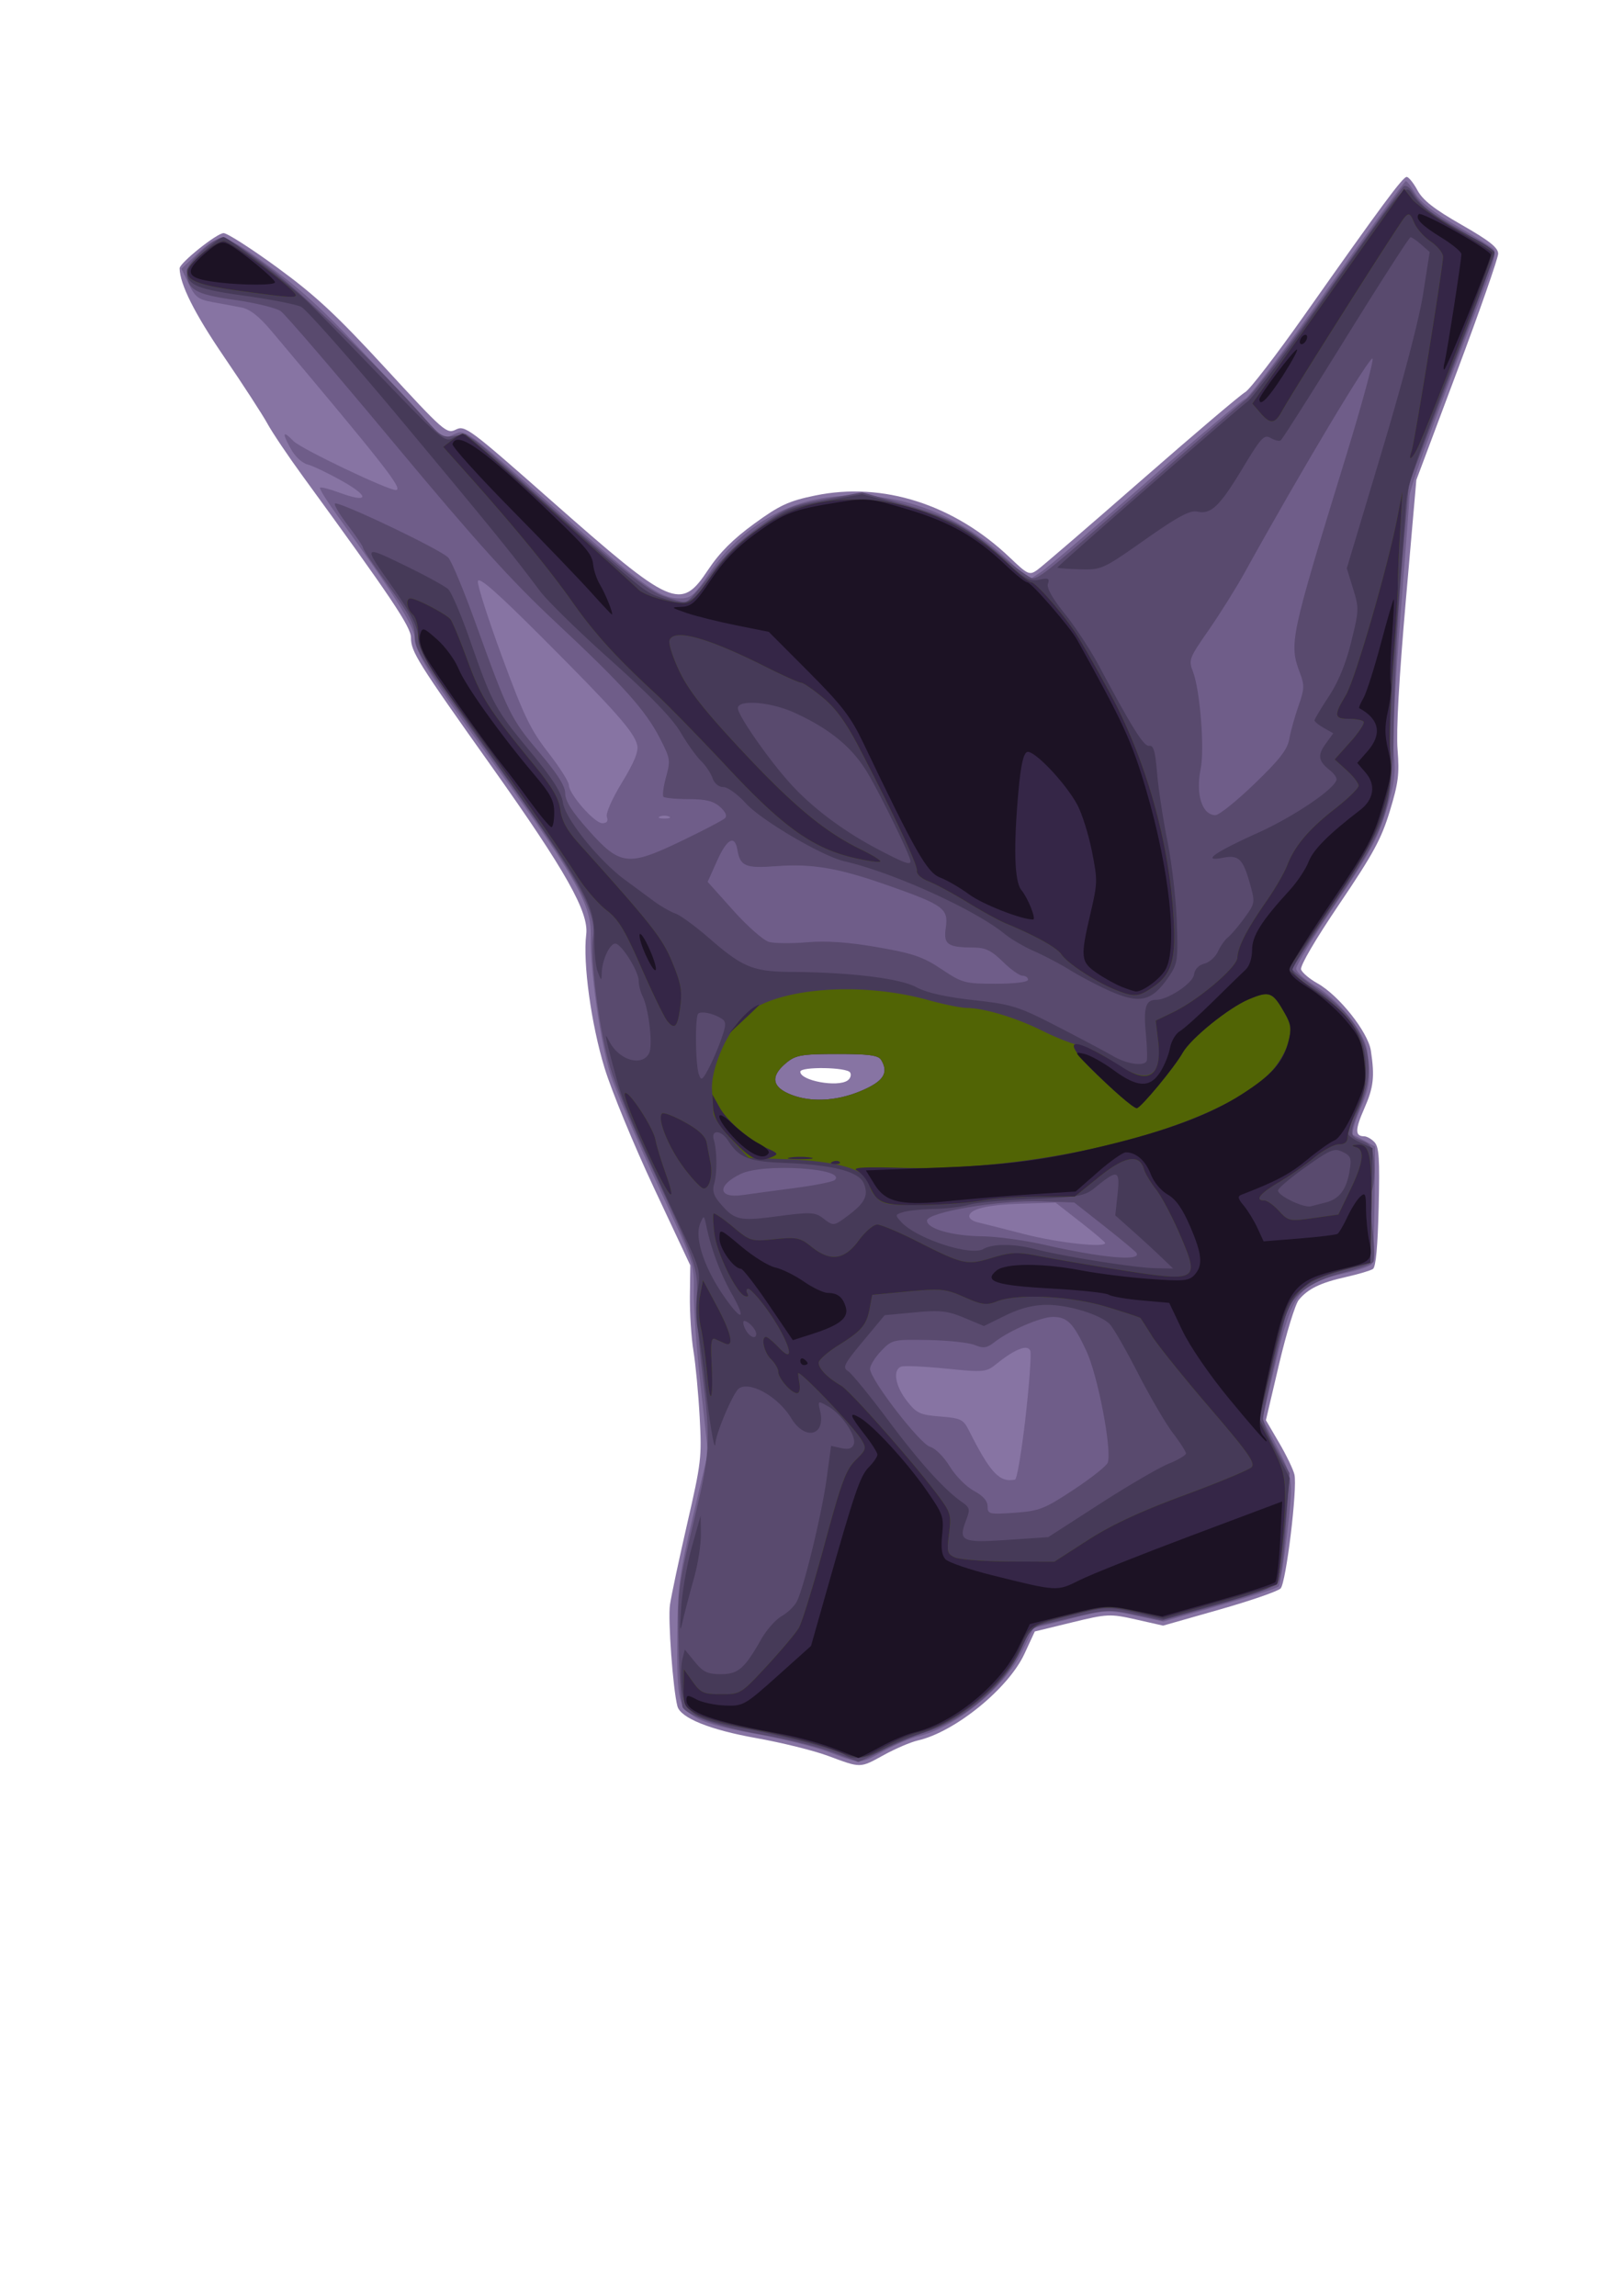
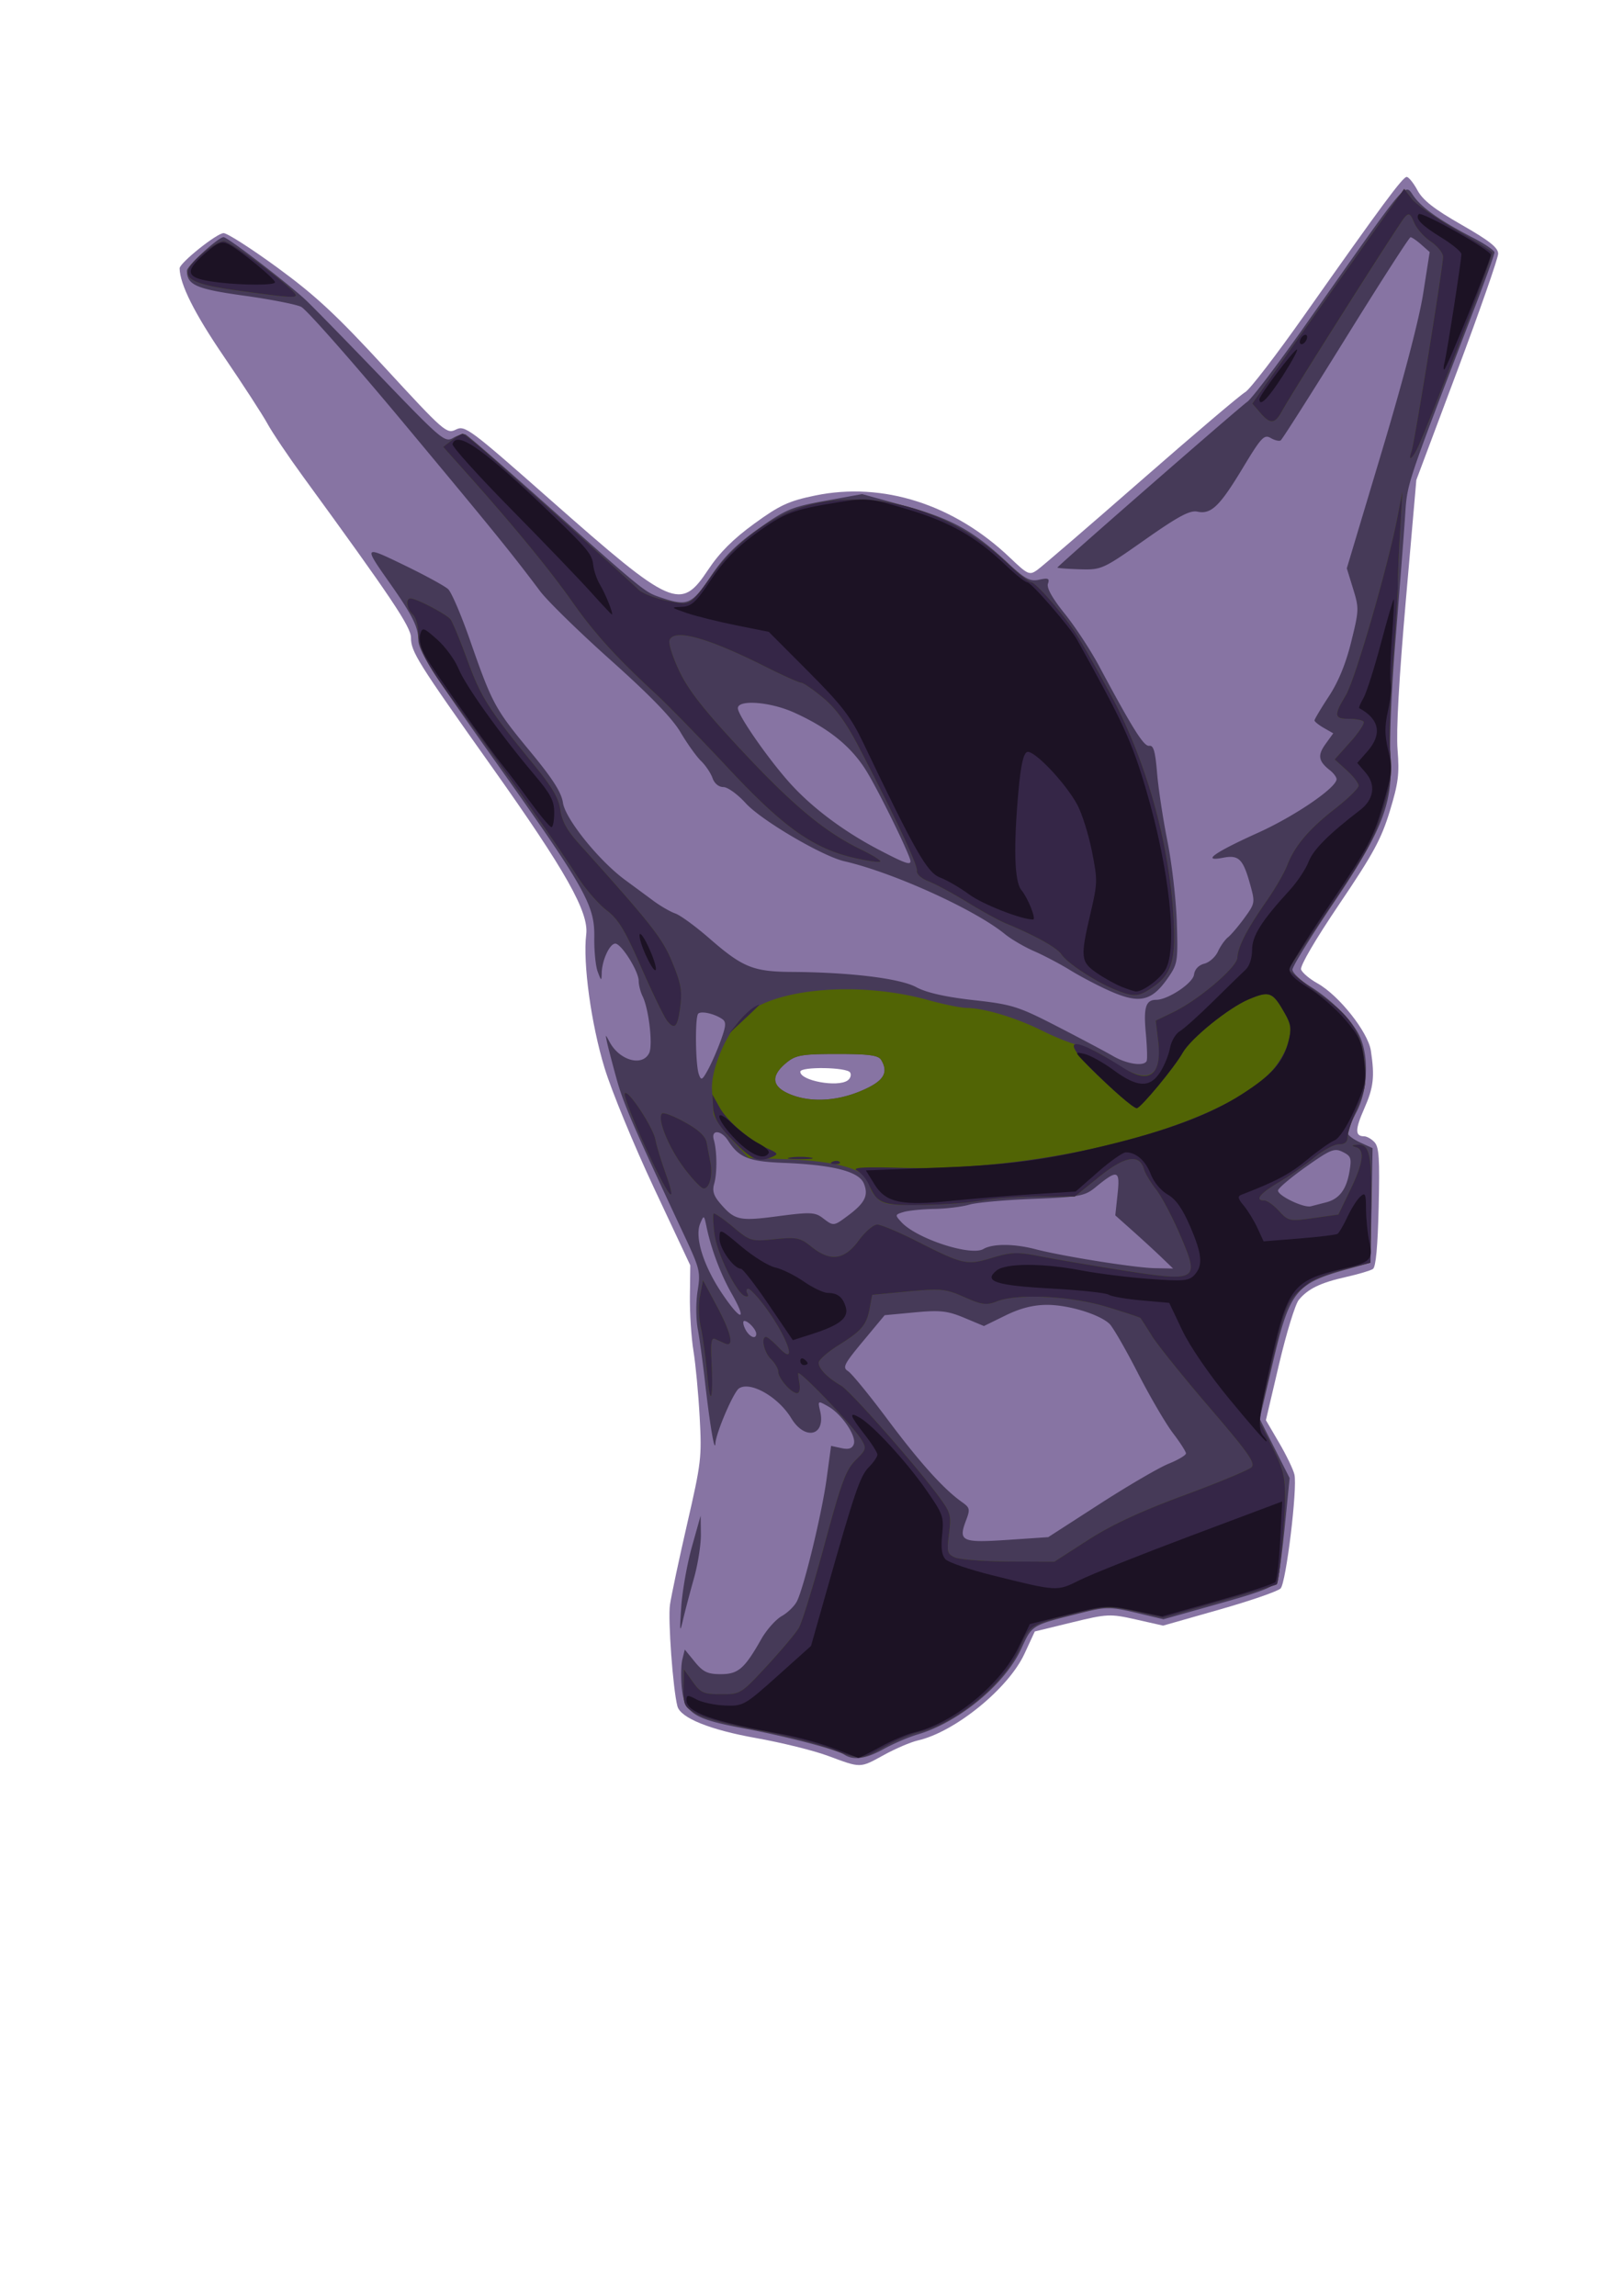
<svg xmlns="http://www.w3.org/2000/svg" viewBox="0 0 744.09 1052.4">
  <path d="M379.54 804.83c-6.481-2.408-21.258-6.063-32.837-8.124-21.195-3.771-34.714-9.228-36.13-14.585-2.045-7.732-4.398-39.883-3.41-46.59.624-4.229 4.178-20.936 7.9-37.127 6.435-27.999 6.714-30.384 5.718-48.759-.576-10.626-1.86-24.287-2.851-30.359-.993-6.071-1.728-17.394-1.634-25.16l.17-14.12-16.685-35.559c-9.177-19.557-19.348-44.252-22.603-54.877-6.146-20.063-10.02-48.255-8.416-61.246 1.258-10.188-9.392-29.096-43.229-76.75-34.146-48.09-37.122-52.843-37.122-59.282 0-4.916-8.805-18.055-49.674-74.114-6.64-9.107-13.903-19.909-16.14-24.002-2.238-4.093-11.239-17.957-20.002-30.807-13.432-19.697-20.106-33.003-20.246-40.365-.047-2.445 17.066-16.142 20.17-16.142 1.678 0 12.787 7.12 24.686 15.82 17.462 12.77 27.015 21.661 49.538 46.11 26.903 29.202 28.061 30.211 32.266 28.117 4.155-2.068 6.22-.53 43.663 32.51 55.665 49.121 59.362 50.753 71.98 31.765 5.238-7.88 11.454-14.098 21.134-21.138 11.703-8.51 15.801-10.403 27.943-12.91 31.042-6.409 63.727 4.047 89.42 28.603 8.013 7.66 8.828 8.027 12.346 5.56 2.072-1.453 23.538-19.933 47.703-41.067s45.62-39.35 47.676-40.48c2.057-1.129 14.237-16.956 27.068-35.172 35.6-50.541 45.172-63.478 46.967-63.478.905 0 3.138 2.763 4.962 6.141 2.454 4.545 7.692 8.642 20.15 15.76 12.766 7.294 16.834 10.507 16.834 13.294 0 2.021-8.44 26.185-18.754 53.698l-18.754 50.023-4.818 55.198c-3.155 36.152-4.465 59.749-3.794 68.386.879 11.327.373 15.321-3.587 28.314-3.865 12.681-7.6 19.549-23.097 42.474-11.056 16.356-18.11 28.422-17.547 30.021.516 1.47 3.89 4.32 7.499 6.33 9.83 5.48 23.207 22.335 24.497 30.87 1.81 11.974 1.25 16.84-3.067 26.618-4.222 9.564-4.238 12.62-.062 12.62 1.268 0 3.437 1.237 4.82 2.747 2.063 2.254 2.4 7.591 1.879 29.74-.425 18.054-1.293 27.437-2.62 28.333-1.09.737-6.618 2.383-12.283 3.657-11.815 2.657-17.477 5.396-21.703 10.498-1.637 1.976-5.701 15.197-9.033 29.38l-6.057 25.787 6.051 10.336c3.328 5.684 6.49 12.248 7.028 14.586 1.43 6.23-3.81 49.466-6.327 52.189-1.182 1.279-13.79 5.639-28.02 9.69l-25.873 7.363-12.415-2.805c-11.847-2.678-13.192-2.616-29.407 1.34l-16.993 4.145-4.743 10.244c-7.376 15.931-31.877 35.838-48.88 39.715-3.241.74-10.229 3.726-15.528 6.636-11.15 6.124-10.352 6.111-25.724.4zm9.053-309.56c1.276-.883 1.8-2.527 1.164-3.652-1.39-2.458-22.85-2.795-22.85-.359 0 4.112 16.999 7.255 21.687 4.011z" fill="#8774a3" />
-   <path d="M379.54 802.98c-6.483-2.412-21.638-6.154-33.678-8.315-15.187-2.725-23.771-5.217-28.029-8.138-7.13-4.89-7.684-8.1-7.27-42.126.21-17.17 1.293-24.657 7.141-49.368l6.894-29.129-3.39-30.669c-1.865-16.868-3.279-36.343-3.142-43.278.249-12.543.16-12.8-16.93-49.608-9.45-20.35-19.034-42.827-21.298-49.949-4.617-14.522-9.419-48.32-8.986-63.249.43-14.865-6.826-27.376-51.556-88.883-22.621-31.106-29.197-41.889-29.197-47.883 0-5.086-10.082-21.056-35.02-55.475-5-6.9-8.766-12.9-8.37-13.334.397-.433 4.23.52 8.519 2.116 13.56 5.048 14.696 2.199 1.99-4.994-6.458-3.656-13.749-7.162-16.2-7.791-2.658-.682-5.866-3.75-7.943-7.596-3.886-7.197-3.413-8.122 1.563-3.057 3.415 3.476 42.953 22.364 46.814 22.364 3.73 0-4.89-11.019-57.117-73.025-5.566-6.608-9.77-9.886-13.658-10.647-3.089-.605-9.026-1.71-13.194-2.455-6.533-1.168-8.042-2.318-10.946-8.34l-3.368-6.985 6.736-6.333c11.189-10.52 12.182-10.354 34.233 5.74 15.385 11.229 26.118 21.327 49.432 46.508l29.779 32.165 5.044-2.283c4.998-2.262 5.408-1.96 45.128 33.22 41.74 36.972 48.855 42.115 58.256 42.115 4.994 0 6.563-1.358 13.51-11.698 11.568-17.213 29.637-29.74 48.524-33.64 30.96-6.391 63.675 4.09 89.346 28.627l8.587 8.208 5.475-3.569c3.012-1.962 24.7-20.443 48.198-41.067 23.497-20.624 43.992-37.885 45.543-38.357 1.552-.472 18.497-23.134 37.657-50.359s35.32-49.468 35.91-49.429c.59.04 2.588 2.659 4.44 5.82 2.21 3.772 8.582 8.766 18.523 14.518 8.336 4.822 16.057 9.64 17.16 10.708 1.521 1.474.458 6.037-4.424 18.99-27.668 73.412-33.877 90.734-34.05 94.99-.11 2.672-1.996 27.566-4.193 55.319-2.394 30.237-3.566 55.029-2.925 61.862.896 9.553.317 13.869-3.567 26.613-3.889 12.758-7.588 19.577-22.943 42.293-10.07 14.895-18.307 28.31-18.307 29.812 0 1.501 3.735 4.95 8.299 7.665 11.277 6.706 22.936 21.14 24.286 30.064 1.818 12.019 1.231 16.685-3.459 27.508-2.504 5.778-3.83 10.78-2.947 11.119.883.337 3.5 1.662 5.815 2.943l4.21 2.33-.278 26.085c-.154 14.347-.7 26.829-1.214 27.738-.514.909-5.693 2.724-11.51 4.033-21.99 4.95-24.851 8.58-32.612 41.369l-6.035 25.499 3.895 7.498c10.692 20.579 10.375 18.696 7.476 44.53-1.449 12.909-3.209 24.097-3.911 24.86-.703.765-12.895 4.702-27.095 8.748l-25.818 7.358-12.913-2.789c-12.404-2.679-13.576-2.62-29.752 1.509l-16.84 4.298-5.26 10.795c-8.078 16.576-30.488 34.784-47.783 38.825-3.241.757-10.229 3.758-15.528 6.668-11.152 6.125-10.354 6.113-25.728.392zm90.599-153.06c1.748-15.394 2.753-29.2 2.233-30.681-1.116-3.179-6.934-.967-15.398 5.853-4.89 3.94-5.753 4.023-23.339 2.243-10.043-1.017-19.314-1.407-20.602-.867-3.827 1.604-2.547 8.938 2.74 15.696 4.435 5.667 6.011 6.403 15.29 7.137 9.383.741 10.602 1.325 13.09 6.269 9.88 19.628 14.057 24.094 21.196 22.662.886-.178 3.042-12.918 4.79-28.312zm36.537-80.152c0-.417-5.115-4.751-11.366-9.631l-11.366-8.872-15.6.486c-15.838.495-23.972 2.468-23.972 5.815 0 1.018 1.705 2.24 3.789 2.714 2.084.475 11.745 2.918 21.47 5.429 15.328 3.957 37.046 6.337 37.046 4.059zm-111.93-69.72c10.286-4.345 12.803-8.187 9.272-14.158-1.288-2.177-5.532-2.76-20.093-2.76-16.123 0-19.063.49-23.215 3.865-7.262 5.902-7.048 10.727.63 14.205 9.3 4.213 21.718 3.785 33.406-1.152zm-116.51-125.54c-.586-1.669 2.255-8.168 6.925-15.841 5.665-9.31 7.649-14.185 6.971-17.135-1.359-5.915-9.796-15.471-43.107-48.821-21.478-21.503-29.596-28.623-29.938-26.257-.258 1.786 4.758 17.426 11.146 34.756 9.939 26.962 12.984 33.273 21.097 43.724 5.216 6.717 9.483 13.442 9.483 14.943 0 4.088 11.717 17.46 15.298 17.46 2.114 0 2.799-.911 2.125-2.83zm28.463-.229c-1.158-.51-3.052-.51-4.21 0s-.21.928 2.105.928 3.263-.417 2.105-.928z" fill="#6f5d89" />
-   <path d="M381.22 802.99c-6.481-2.408-21.258-6.032-32.837-8.054-18.311-3.198-34.85-9.142-35.551-12.776-.923-4.792-1.59-17.161-1.835-34.077-.268-18.454.327-22.813 6.756-49.425 7.937-32.855 8.198-37.175 4.186-69.306-1.576-12.62-2.684-28.45-2.462-35.18.444-13.47.175-14.211-24.25-66.736-6.08-13.075-12.977-30.034-15.328-37.686-5.034-16.385-9.417-49.42-7.986-60.195 1.567-11.812-6.87-26.89-44.197-78.984-36.2-50.52-37.471-52.532-37.552-59.46-.057-4.828-2.656-9.723-11.86-22.334-6.483-8.883-11.787-16.75-11.787-17.48 0-.731-3.127-5.41-6.95-10.398-3.821-4.988-6.536-9.52-6.031-10.071 1.316-1.438 48.636 21.109 51.984 24.769 1.54 1.683 7.122 15.054 12.406 29.714 14.926 41.413 16.328 44.268 29.157 59.387 8.57 10.098 12.049 15.59 12.049 19.019 0 3.423 3.057 8.26 10.553 16.695 14.609 16.439 18.21 16.87 42.699 5.101 10.073-4.84 19.072-9.548 19.999-10.461 1.086-1.07.272-2.92-2.291-5.21-2.98-2.66-6.6-3.549-14.454-3.549-5.763 0-10.926-.49-11.474-1.088-.548-.598-.008-4.674 1.2-9.058 2.092-7.598 1.96-8.43-2.839-17.771-6.611-12.873-16.926-24.344-48.1-53.492-20.072-18.768-36.359-36.817-73.8-81.782-26.424-31.735-49.764-58.931-51.867-60.437-2.102-1.506-11.63-3.838-21.172-5.184-18.279-2.577-21.898-4.755-21.898-13.18 0-3.904 12.61-15.6 16.818-15.6 1.075 0 10.035 6.003 19.912 13.34 15.915 11.822 51.002 45.721 72.726 70.261 6.943 7.843 8.084 8.468 13.61 7.45 5.602-1.033 7.104-.149 21.05 12.4 48.675 43.797 65.934 58.042 73.832 60.94 4.565 1.675 9.268 3.045 10.453 3.045 1.185 0 6.262-5.625 11.282-12.501 6.147-8.418 13.474-15.618 22.433-22.044 12.054-8.647 14.911-9.843 30.387-12.729l17.082-3.185 18.122 5.132c21.572 6.108 29.518 10.273 45.752 23.978 6.717 5.67 13.148 10.305 14.291 10.3 3.214-.015 7.908-3.844 51.938-42.36 22.59-19.761 43.432-37.745 46.314-39.964 2.883-2.219 19.843-24.777 37.69-50.13 17.847-25.352 33.222-46.616 34.166-47.254.945-.638 2.704.416 3.91 2.341 4.224 6.744 7.43 9.307 22.511 17.994 8.36 4.816 15.2 9.62 15.2 10.673 0 1.054-8.82 25.216-19.6 53.693l-19.602 51.776-2.18 24.84c-2.91 33.142-4.376 60.127-4.899 90.156-.606 34.867-3.301 42.532-27.589 78.461-10.31 15.253-18.746 28.27-18.746 28.926 0 .657 5.29 4.898 11.753 9.426 21.747 15.23 27.99 32.173 19.52 52.975-5.425 13.323-5.403 13.99.555 16.259 4.143 1.578 4.995 3.031 5.606 9.564.396 4.237.026 9.957-.824 12.712-.948 3.076-.912 10.175.094 18.399.9 7.365 1.03 14.11.286 14.988-.743.878-7.052 3.08-14.019 4.895-15.1 3.93-24.002 10.769-26.28 20.187-5.186 21.444-10.162 44.292-10.162 46.66 0 1.515 2.731 7.764 6.07 13.887l6.068 11.132-1.67 24.146c-1.094 15.818-2.461 25.003-3.964 26.63-1.262 1.367-13.661 5.683-27.553 9.593l-25.259 7.108-12.333-2.67c-11.661-2.525-13.295-2.44-30.008 1.568l-17.675 4.238-5.071 10.977c-7.351 15.912-25.3 31.305-43.171 37.025-5.29 1.693-14.367 5.522-20.173 8.51-5.806 2.986-10.732 5.315-10.946 5.174-.214-.141-5.692-2.227-12.173-4.634zm111-120.14c8.084-5.335 15.126-10.919 15.649-12.409 2.002-5.702-4.547-39.944-9.785-51.157-5.988-12.819-8.77-15.64-15.422-15.64-5.43 0-20.058 6.316-26.613 11.491-3.543 2.797-5.166 3.048-9.113 1.408-2.641-1.097-12.244-2.133-21.339-2.303-16.113-.3-16.667-.172-21.619 5.012-2.795 2.926-5.082 6.623-5.082 8.215 0 4.788 22.88 34.466 27.562 35.75 2.383.654 6.285 4.554 8.975 8.97 2.617 4.299 7.591 9.332 11.053 11.187 4.218 2.26 6.295 4.615 6.295 7.142 0 3.537.765 3.716 12.37 2.903 11.296-.793 13.647-1.71 27.068-10.568zm28.873-108.45c-.39-.69-6.983-6.192-14.651-12.227l-13.941-10.972-15.229-.523c-19.061-.656-52.275 4.96-52.275 8.837 0 3.752 11.56 7.02 25.412 7.184 6.567.078 19.163 1.79 27.992 3.804 26.664 6.084 44.87 7.746 42.693 3.896zm-156.71-29.84c9.262-1.207 17.531-2.865 18.376-3.684 5.511-5.342-32.587-7.818-43.099-2.801-11.131 5.312-10.551 11.39.926 9.703 3.827-.563 14.535-2.011 23.797-3.218zm30.372-44.512c10.286-4.345 12.803-8.187 9.272-14.158-1.288-2.177-5.532-2.76-20.093-2.76-16.123 0-19.063.49-23.215 3.865-7.262 5.902-7.048 10.727.63 14.205 9.3 4.213 21.718 3.785 33.406-1.152zm76.558-50.957c0-1.012-1.134-1.84-2.521-1.84s-5.457-2.898-9.045-6.44c-5.074-5.01-7.974-6.445-13.055-6.465-12.316-.047-14.215-1.361-13.089-9.055 1.28-8.748-.943-10.409-25.619-19.125-23.527-8.31-35.392-10.385-52.19-9.127-14.08 1.054-16.447.042-17.75-7.594-1.173-6.872-4.75-4.97-9.17 4.874l-4.444 9.902 11.768 13.143c6.473 7.228 13.838 13.71 16.367 14.404 2.53.693 10.391.762 17.47.152 8.806-.76 18.99-.046 32.237 2.256 16.272 2.828 20.963 4.435 29.37 10.061 9.513 6.366 10.733 6.695 24.838 6.695 8.767 0 14.833-.752 14.833-1.84zm103.81-89.789c11.678-11.267 15.116-15.715 16.004-20.699.622-3.492 2.508-10.255 4.193-15.031 2.678-7.594 2.778-9.44.797-14.72-5.237-13.954-4.936-15.382 21.162-100.32 6.915-22.507 12.322-42.348 12.015-44.091-.482-2.73-33.03 51.652-58.588 97.893-3.916 7.084-11.348 18.965-16.517 26.402-9.128 13.133-9.335 13.689-7.196 19.319 3.213 8.456 5.322 35.366 3.477 44.361-2.395 11.68.652 21.235 6.772 21.235 1.654 0 9.7-6.458 17.881-14.351z" fill="#594a6e" />
  <path d="M387.09 804.3c-3.804-2.436-27.127-8.508-46.669-12.151-22.424-4.18-26.641-6.954-27.811-18.292-.49-4.753-.39-10.689.222-13.191l1.114-4.55 4.604 5.646c3.795 4.653 5.883 5.646 11.875 5.646 8.029 0 10.872-2.455 18.586-16.047 2.425-4.272 6.664-9.041 9.42-10.599 2.756-1.557 5.893-4.632 6.971-6.833 3.323-6.783 11.416-40.232 13.574-56.102l2.049-15.063 4.704 1.028c3.329.728 4.997.193 5.707-1.83 1.304-3.713-5.491-13.74-11.699-17.262-4.839-2.745-4.85-2.739-3.716 2.196 2.596 11.3-6.963 13.586-13.27 3.17-5.917-9.768-18.818-17.11-23.962-13.635-2.525 1.705-10.504 20.3-10.805 25.182-.296 4.8-2.59-8.815-4.803-28.52-.966-8.601-2.44-19.364-3.275-23.918-.875-4.771-.902-12.18-.064-17.48 1.382-8.734 1.062-10.04-6.296-25.76-23.536-50.281-27.732-60.004-30.968-71.757-1.95-7.084-3.89-14.536-4.312-16.56-.766-3.68-.766-3.68 1.208 0 4.568 8.517 15.054 11.44 18.158 5.06 1.754-3.606-.167-20.166-3.013-25.977-.992-2.024-1.803-5.2-1.803-7.055 0-4.455-7.94-17.108-10.736-17.108-2.556 0-6.056 7.568-6.21 13.426-.102 3.857-.191 3.83-1.842-.546-.955-2.53-1.66-9.577-1.566-15.66.23-14.938-3.792-22.058-46.462-82.281-28.247-39.867-34.22-49.33-34.22-54.213 0-5.789-2.818-11.415-12.865-25.687-12.402-17.618-12.397-17.624 6.658-8.393 9.434 4.57 18.386 9.465 19.894 10.877 1.508 1.412 5.98 11.845 9.937 23.185 10.22 29.288 11.506 31.675 27.42 50.918 10.603 12.82 14.55 18.982 15.277 23.852 1.108 7.422 16.573 26.59 28.547 35.382 3.855 2.83 9.662 7.113 12.904 9.516s7.772 5.02 10.068 5.815c2.295.796 9.322 5.934 15.614 11.419 15.238 13.285 20.082 15.252 37.832 15.365 26.866.17 49.619 2.967 57.063 7.015 4.56 2.48 13.443 4.486 26.1 5.896 17.798 1.982 20.595 2.86 38.555 12.112 10.65 5.486 22.167 11.6 25.592 13.589 6.285 3.647 14.04 4.778 15.312 2.233.379-.759.205-6.565-.386-12.902-1.09-11.686-.002-15.157 4.752-15.157 5.386 0 16.83-7.606 17.351-11.533.326-2.452 2.12-4.364 4.722-5.03 2.308-.591 5.118-3.095 6.244-5.564 1.127-2.469 3.213-5.42 4.637-6.557 1.424-1.138 4.817-5.131 7.539-8.875 4.827-6.636 4.894-7.01 2.674-15.068-3.29-11.946-5.244-13.905-12.474-12.503-10.166 1.97-4.14-2.344 15.93-11.407 16.955-7.656 36.084-20.705 36.084-24.615 0-.921-1.372-2.758-3.05-4.08-5.29-4.17-5.74-6.83-2.03-11.984l3.56-4.944-4.292-2.457c-2.36-1.351-4.291-2.908-4.291-3.46 0-.55 2.951-5.505 6.558-11.01 4.4-6.712 7.78-14.956 10.271-25.04 3.595-14.556 3.622-15.326.843-24.35l-2.87-9.317 15.997-53.358c9.84-32.822 17.153-60.721 19-72.487l3.004-19.129-3.855-3.41c-2.12-1.877-4.339-3.394-4.931-3.373-.592.022-13.938 20.786-29.659 46.144-15.72 25.358-29.155 46.492-29.855 46.965-.7.473-2.771-.017-4.603-1.088-2.975-1.74-4.338-.277-12.745 13.672-10.65 17.668-14.562 21.436-20.864 20.087-3.41-.73-8.765 2.139-24.066 12.895-19.314 13.577-19.87 13.828-29.89 13.525-5.616-.17-10.21-.524-10.21-.787 0-.672 82.463-72.65 87.087-76.013 2.086-1.518 13.706-16.836 25.822-34.04 50.664-71.94 45.71-66.163 50.97-59.455 4.122 5.258 12.507 11.013 26.826 18.416 5.325 2.753 9.682 5.749 9.682 6.658 0 .909-4.252 12.743-9.448 26.297-31.902 83.209-30.472 78.889-31.6 95.483-.585 8.602-2.521 33.593-4.303 55.537-1.782 21.943-2.856 45.955-2.388 53.358 1.362 21.51-3.593 34.305-26.293 67.895-10.22 15.126-18.584 28.695-18.584 30.155 0 1.46 3.6 4.89 7.999 7.625 10.583 6.578 20.469 16.784 23.35 24.104 3.768 9.574 2.94 24.116-1.9 33.366-2.304 4.404-4.19 8.794-4.19 9.754 0 .96 2.58 2.924 5.734 4.363l5.733 2.618-.483 26.268-.483 26.268-10.908 3.04c-23.433 6.529-26.155 9.973-33.864 42.858l-6.015 25.66 6.859 13.576 6.86 13.577-2.137 21.482c-1.174 11.815-2.686 23.145-3.358 25.177-.987 2.982-6.151 5.08-26.785 10.878l-25.562 7.184-12.65-3c-11.466-2.718-13.703-2.737-23.889-.198-24.498 6.107-23.455 5.493-28.753 16.934-7.462 16.117-28.53 33.497-47.299 39.02-4.147 1.22-11.127 4.205-15.511 6.632-8.327 4.611-13.903 5.427-18.215 2.666zm117.06-114.9c12.966-8.361 27.174-16.656 31.574-18.432 4.4-1.776 7.999-3.91 7.999-4.743 0-.832-2.693-5.035-5.984-9.339-3.29-4.303-10.548-16.73-16.126-27.616-5.578-10.885-11.41-20.989-12.96-22.454-4.64-4.385-18.805-8.691-28.588-8.691-6.287 0-12.285 1.526-19.07 4.853l-9.897 4.853-9.024-3.773c-7.664-3.204-11.09-3.578-22.754-2.483l-13.73 1.289-9.887 11.89c-8.755 10.529-9.548 12.1-6.926 13.73 1.628 1.012 9.761 10.948 18.074 22.079 14.753 19.756 25.755 31.992 34.052 37.87 3.815 2.704 3.954 3.322 1.942 8.63-3.571 9.42-1.875 10.206 19.01 8.8l18.72-1.261 23.575-15.203zM346.7 611.38c0-1.935-3.657-5.888-5.448-5.888-.773 0-.595 1.656.396 3.68 1.78 3.634 5.052 5.064 5.052 2.208zm-11.27-18.43c-5.08-8.93-9.387-20.393-11.533-30.696-1.117-5.364-1.198-5.405-2.876-1.438-2.641 6.242 1.488 19.433 10.073 32.173 8.693 12.904 11.685 12.877 4.336-.039zm197.19-16.491c-2.863-2.753-8.826-8.235-13.253-12.182l-8.048-7.176 1.053-9.79c1.191-11.07.026-11.418-10.182-3.038-4.847 3.978-7.408 4.45-28.627 5.268-12.817.494-25.955 1.689-29.197 2.655-3.241.966-10.44 1.844-15.997 1.95-5.557.107-11.927.752-14.155 1.433-3.936 1.203-3.963 1.335-.947 4.63 6.929 7.57 31.774 15.708 37.584 12.31 4.287-2.507 14.035-2.474 23.826.08 12.49 3.26 45.713 8.548 54.728 8.712l8.42.154-5.206-5.006zm-143.81-19.27c7.769-5.78 9.484-9.29 7.208-14.749-2.29-5.489-14.148-8.513-36.896-9.407-15.896-.625-20.324-2.406-25.303-10.174-3.151-4.915-7.953-5.217-6.557-.412 1.497 5.154 1.58 15.326.164 20.18-.938 3.214-.26 5.457 2.695 8.908 6.719 7.85 8.76 8.308 26.536 5.954 14.737-1.952 17.02-1.86 20.525.822 4.994 3.822 4.98 3.824 11.628-1.122zM608 551.131c6.032-1.57 9.281-5.867 10.685-14.132 1.04-6.128.716-7.073-3.086-8.966-3.804-1.893-5.577-1.175-16.908 6.85-6.963 4.932-12.704 9.794-12.76 10.807-.13 2.367 11.724 8.083 15.037 7.25A1152.3 1152.3 0 00608 551.13zm-213.25-51.08c10.286-4.344 12.803-8.187 9.272-14.158-1.288-2.177-5.532-2.76-20.093-2.76-16.123 0-19.063.49-23.215 3.865-7.262 5.902-7.048 10.727.63 14.205 9.3 4.213 21.718 3.785 33.406-1.152zm-64.277-23.187c2.374-6.555 2.516-8.41.74-9.676-3.51-2.504-9.827-3.932-11.116-2.513-1.507 1.658-1.273 23.275.3 27.755 1.049 2.986 1.53 2.75 4.163-2.04 1.637-2.98 4.298-9.066 5.913-13.525zm-18.15 259.7c.5-7.351 2.705-19.77 4.902-27.599l3.995-14.233.11 8.546c.062 4.7-1.377 13.814-3.197 20.253s-4.076 15.013-5.014 19.053c-1.454 6.268-1.57 5.384-.796-6.02zm195.91-282.58c-5.167-2.322-13.123-6.52-17.681-9.326S478.591 437.954 474.1 436c-4.49-1.955-10.553-5.505-13.471-7.889-13.726-11.211-51.199-28.2-73.506-33.325-10.159-2.334-38.166-18.81-45.235-26.612-3.686-4.069-8.296-7.397-10.244-7.397-2.12 0-4.123-1.661-4.99-4.14-.798-2.277-3.163-5.796-5.257-7.82s-6.316-7.93-9.382-13.126c-3.821-6.476-13.855-16.846-31.912-32.983-14.486-12.945-29.106-27.224-32.489-31.731-13.194-17.577-21.069-27.28-62.408-76.89-23.532-28.24-44.75-52.29-47.15-53.444-2.4-1.155-14.215-3.464-26.255-5.131-21.795-3.018-26.1-4.905-26.1-11.436 0-2.225 14.38-15.372 16.812-15.372 1.85 0 30.453 21.923 37.914 29.059 3.705 3.543 19.471 19.682 35.037 35.865 26.821 27.884 28.508 29.302 32.25 27.114 2.17-1.27 4.716-2.006 5.655-1.635.938.37 16.596 13.92 34.794 30.113 47.6 42.353 47.289 42.099 54.69 44.619 12.33 4.197 14.222 3.398 23.05-9.739 6.009-8.942 11.622-14.539 21.826-21.76 12.477-8.832 15.287-10.005 30.636-12.79l16.9-3.067 19.758 5.452c21.388 5.902 31.176 11.328 46.926 26.013 8.08 7.534 10.265 8.703 14.523 7.773 4.112-.899 4.827-.57 3.983 1.831-.672 1.915 1.972 6.65 7.65 13.698 4.773 5.925 11.852 16.696 15.732 23.937 15.67 29.247 20.59 37.073 23.05 36.676 1.955-.315 2.765 2.497 3.593 12.473.587 7.084 2.727 21.16 4.755 31.28s3.959 26.801 4.29 37.071c.566 17.475.34 19.066-3.532 24.8-7.869 11.652-13.405 12.948-27.76 6.496zm-90.8-59.209c0-2.475-14.626-32.366-20.334-41.556-6.94-11.172-17.387-19.568-33.183-26.666-10.838-4.87-25.627-5.983-25.627-1.929 0 3.341 14.567 24.18 24.454 34.983 10.021 10.95 24.26 21.567 39.924 29.769 11.971 6.269 14.767 7.29 14.767 5.4z" fill="#463a58" />
  <path d="M379.54 801.15c-6.481-2.408-21.249-6.102-32.818-8.21s-23.816-5.383-27.216-7.279c-5.805-3.236-6.175-3.962-6.065-11.926l.118-8.48 4.063 5.673c3.631 5.07 5.014 5.673 13.027 5.673 8.845 0 9.121-.17 20.924-12.939 6.577-7.116 13.154-14.93 14.614-17.365 1.46-2.434 6.754-19.588 11.767-38.12 7.808-28.873 9.857-34.432 14.32-38.857 4.888-4.846 5.053-5.422 2.68-9.378-3.49-5.819-26.943-30.538-28.974-30.538-.16 0 .073 2.07.515 4.6.47 2.685.022 4.6-1.075 4.6-2.622 0-8.616-6.842-8.616-9.835 0-1.36-1.516-3.973-3.368-5.805-3.193-3.157-4.705-10.12-2.197-10.12.644 0 3.296 2.225 5.894 4.945 8.895 9.31 3.897-5.068-6.674-19.204-3.217-4.301-6.56-7.82-7.429-7.82-.869 0-1.051.935-.404 2.078.71 1.257.26 1.746-1.138 1.236-3.94-1.435-12.82-19.622-13.94-28.55-.586-4.666-.758-8.82-.383-9.23.375-.41 4.345 2.31 8.822 6.044 7.967 6.645 8.377 6.766 19.226 5.664 10.041-1.02 11.621-.694 16.77 3.456 8.65 6.973 15.102 6.146 21.665-2.778 2.977-4.048 6.818-7.36 8.534-7.36s9.827 3.401 18.023 7.558c21.378 10.842 23.019 11.205 34.636 7.676 8.742-2.656 11.582-2.745 22.091-.695 6.633 1.295 21.911 3.92 33.951 5.836 38.715 6.16 39.29 5.872 30.341-15.182-3.58-8.422-8.584-17.949-11.12-21.172-2.536-3.222-5.08-7.478-5.655-9.456-2.076-7.144-8.723-5.984-20.6 3.596l-11.107 8.96-16.188.01c-8.904.006-20.735.826-26.292 1.823-5.557.997-17.891 1.928-27.41 2.07-14.467.216-17.85-.28-20.627-3.028-1.828-1.807-3.323-4.271-3.323-5.476 0-7.312-13.482-11.62-39.191-12.525l-16.458-.578-8.02-8.63c-4.41-4.747-8.099-10.079-8.197-11.849-.098-1.77-.375-6.529-.615-10.577-.566-9.519 6.602-26.325 14.43-33.836 13.446-12.898 52.894-16.33 84.889-7.384 6.889 1.926 14.846 3.531 17.68 3.567 8.022.102 22.614 4.545 34.625 10.541 6.02 3.006 13.653 5.999 16.963 6.652 3.31.652 9.697 3.737 14.195 6.853 16.727 11.591 23.905 8.552 21.749-9.209l-1.096-9.021 8.054-3.893c11.632-5.622 29.197-20.557 29.387-24.987.212-4.929 4.377-13.04 13.175-25.656 4.007-5.745 8.336-13.194 9.62-16.552 3.429-8.965 9.918-16.654 22.02-26.09 5.913-4.61 10.757-9.345 10.765-10.52.008-1.177-2.454-4.368-5.472-7.091l-5.488-4.952 7.194-8.04c3.957-4.421 6.673-8.61 6.034-9.307-.638-.698-3.686-1.268-6.773-1.268-6.726 0-6.93-1.584-1.387-10.737 4.208-6.949 19.184-58.492 23.61-81.261l2.325-11.96-1.101 19.319c-.606 10.626-1.055 21.389-1 23.919.057 2.53-.944 18.117-2.225 34.637-1.28 16.52-1.84 35.25-1.242 41.622.915 9.757.359 13.973-3.53 26.73-3.89 12.766-7.655 19.66-23.963 43.88l-19.347 28.735 3.967 3.366c2.182 1.851 7.701 6.015 12.265 9.254 12.634 8.965 17.58 16.81 18.828 29.872.911 9.526.457 12.368-3.354 21-2.424 5.491-4.407 11.484-4.407 13.32 0 2.276-1.26 3.335-3.968 3.335-2.182 0-7.297 2.753-11.366 6.119-4.07 3.365-11.377 8.464-16.24 11.332-8.628 5.088-11.164 8.308-6.543 8.308 1.263 0 4.28 2.168 6.706 4.819 4.244 4.636 4.842 4.758 15.806 3.22l11.396-1.6 5.338-11.04c6.127-12.671 6.93-18.671 2.66-19.89-2.193-.627-1.967-.896.884-1.055 5.551-.31 6.551 4.748 6.14 31.066l-.359 22.999-12.065 3.081c-6.635 1.695-13.724 4.348-15.75 5.895-10.289 7.85-10.872 9.08-17.18 36.265l-6.23 26.842 6.073 12.075c5.207 10.354 6.065 13.74 6.02 23.757-.048 10.907-2.675 38.274-3.79 39.493-.275.3-12.112 3.856-26.306 7.902l-25.806 7.357-12.464-2.816c-11.321-2.558-13.581-2.543-24.646.174-24.9 6.114-23.719 5.411-28.864 17.171-7.004 16.012-29.126 34.156-46.465 38.11-3.242.74-10.229 3.725-15.528 6.636-11.15 6.123-10.352 6.11-25.724.4zm119.26-95.216c10.789-6.949 24.079-13.139 44.073-20.525 15.745-5.817 29.657-11.603 30.916-12.858 1.885-1.879-1.533-6.73-19.365-27.484-11.91-13.862-23.764-28.603-26.341-32.759-2.578-4.156-4.936-7.829-5.24-8.162-.306-.333-7.29-2.641-15.522-5.13-16.61-5.02-40.927-6.193-50.444-2.432-4.612 1.822-6.78 1.527-14.755-2.01-8.558-3.796-10.74-4.015-25.802-2.596l-16.454 1.55-1.111 5.968c-1.47 7.891-3.58 10.41-14.368 17.154-4.986 3.117-9.065 6.72-9.065 8.006 0 2.737 4.1 6.93 10.264 10.5 4.388 2.54 34.521 36.737 45.034 51.105 5.219 7.133 5.54 8.34 4.474 16.81-1.06 8.416-.843 9.258 2.797 10.852 2.17.95 13.287 1.78 24.704 1.845l20.758.116 15.447-9.949zm-104.05-205.88c10.286-4.345 12.803-8.187 9.272-14.158-1.288-2.177-5.532-2.76-20.093-2.76-16.123 0-19.063.49-23.215 3.865-7.262 5.902-7.048 10.727.63 14.205 9.3 4.213 21.718 3.785 33.406-1.152zm-70.493 130.28c-.73-8.096-2.076-18.031-2.992-22.079-.948-4.188-1.084-10.383-.316-14.374l1.35-7.014 6.305 11.777c6.68 12.477 8.137 19.095 3.78 17.168a1176.4 1176.4 0 01-4.631-2.061c-1.578-.708-1.966 1.756-1.548 9.839.914 17.674-.517 22.629-1.948 6.744zm-28.07-103.94c-5.664-12.346-10.067-23.582-9.785-24.967.686-3.364 12.96 14.987 14.104 21.087.493 2.629 2.461 9.168 4.374 14.531 6.322 17.732 1.769 12.153-8.693-10.651zm17.227 8.714c-6.994-9.404-12.162-22.251-9.932-24.69.61-.666 5.287 1.1 10.394 3.923 6.49 3.588 9.533 6.45 10.107 9.503.452 2.403 1.23 6.51 1.731 9.125 1.12 5.856-.457 11.805-3.128 11.799-1.096-.002-5.223-4.35-9.172-9.66zm-7.556-67.196c-1.406-1.748-6.742-12.74-11.856-24.428-7.56-17.28-10.54-22.19-15.933-26.274-3.648-2.763-9.591-9.616-13.206-15.23-11.395-17.694-33.367-48.85-56.568-80.212-12.465-16.85-16.52-24.493-16.52-31.137 0-3.694-1.13-7.705-2.526-8.971-2.737-2.483-3.437-7.36-1.056-7.36 2.705 0 16.586 7.288 18.36 9.638.962 1.277 4.49 9.812 7.84 18.967 6.129 16.757 9.775 22.474 30.356 47.6 8.44 10.304 11.415 15.381 12.131 20.702.68 5.053 3.057 9.396 8.388 15.33 33.638 37.437 38.277 43.327 42.903 54.476 3.94 9.496 4.615 13.096 3.75 20.001-1.23 9.8-2.532 11.281-6.061 6.897zm205.51-14.222c-8.91-3.578-21.992-12.134-24.653-16.124-2.115-3.172-11.59-8.471-25.516-14.268-3.241-1.35-11.198-5.716-17.68-9.702-6.484-3.987-14.44-8.286-17.682-9.555-3.429-1.342-5.722-3.394-5.482-4.907.407-2.578-9.577-23.891-26.16-55.844-6.264-12.072-10.842-18.44-16.867-23.46-4.548-3.789-9.058-6.89-10.023-6.89-.965 0-8.396-3.337-16.515-7.416-26.525-13.327-41.924-17.539-43.87-12-.514 1.465 1.557 7.882 4.602 14.26 4.156 8.705 11.227 17.698 28.352 36.06 23.665 25.373 38.38 37.593 54.854 45.554 5.3 2.561 9.277 5.049 8.838 5.528-.439.48-5.72-.255-11.733-1.633-19.023-4.357-32.663-14.062-58.165-41.383-12.58-13.47-27.49-28.76-33.13-33.96-17.88-16.49-27.98-27.61-37.96-41.8-10.24-14.57-26.17-34.04-46.86-57.27l-12.492-14.026 3.911-2.993c2.151-1.647 4.4-2.994 4.997-2.994.596 0 5.998 4.347 12.003 9.66 21.695 19.196 66.199 59.27 68.33 61.53 2.351 2.492 11.64 5.55 19.595 6.45 4.326.489 5.99-.939 13.47-11.555 12.547-17.805 30.6-30.494 48.705-34.232 30.32-6.261 63.414 4.34 88.55 28.367 4.522 4.322 9.032 7.86 10.02 7.86 1.926 0 13.078 12.65 19.85 22.514 2.266 3.302 9.43 15.776 15.919 27.72 16.563 30.486 27.15 67.408 29.409 102.56 1.3 20.223-.728 26.987-9.926 33.115-6.24 4.157-8.182 4.254-16.686.84zm135.81-246.92c1.342-3.822 14.414-84.586 14.414-89.056 0-1.751-2.522-4.887-5.604-6.969s-6.532-6.009-7.666-8.727c-1.766-4.235-2.392-4.571-4.372-2.345-2.552 2.869-51.748 80.554-56.118 88.615-3.334 6.15-5.388 6.33-10.069.886l-3.588-4.173 10.987-15.606c6.043-8.583 21.7-30.724 34.794-49.2l23.807-33.594 3.442 4.501c1.893 2.475 10.826 8.763 19.85 13.972 9.025 5.21 16.707 10.022 17.072 10.694.57 1.047-25.645 69.916-33.48 87.956-2.747 6.327-5.457 8.705-3.469 3.046zm-537.91-73.54c-19.875-2.73-25.157-5.199-22.447-10.49 2.17-4.237 12.52-12.191 15.862-12.191 2.606 0 25.871 16.96 31.784 23.17 3.07 3.224 1.633 3.196-25.199-.49z" fill="#516405" />
  <path d="M379.54 801.15c-6.481-2.408-21.249-6.102-32.818-8.21s-23.816-5.383-27.216-7.279c-5.805-3.236-6.175-3.962-6.065-11.926l.118-8.48 4.063 5.673c3.631 5.07 5.014 5.673 13.027 5.673 8.845 0 9.121-.17 20.924-12.939 6.577-7.116 13.154-14.93 14.614-17.365 1.46-2.434 6.754-19.588 11.767-38.12 7.808-28.873 9.857-34.432 14.32-38.857 4.888-4.846 5.053-5.422 2.68-9.378-3.49-5.819-26.943-30.538-28.974-30.538-.16 0 .073 2.07.515 4.6.47 2.685.022 4.6-1.075 4.6-2.622 0-8.616-6.842-8.616-9.835 0-1.36-1.516-3.973-3.368-5.805-3.193-3.157-4.705-10.12-2.197-10.12.644 0 3.296 2.225 5.894 4.945 8.895 9.31 3.897-5.068-6.674-19.204-3.217-4.301-6.56-7.82-7.429-7.82-.869 0-1.051.935-.404 2.078.71 1.257.26 1.746-1.138 1.236-3.94-1.435-12.82-19.622-13.94-28.55-.586-4.666-.758-8.82-.383-9.23.375-.41 4.345 2.31 8.822 6.044 7.967 6.645 8.377 6.766 19.226 5.664 10.041-1.02 11.621-.694 16.77 3.456 8.65 6.973 15.102 6.146 21.665-2.778 2.977-4.048 6.818-7.36 8.534-7.36s9.827 3.401 18.023 7.558c21.378 10.842 23.019 11.205 34.636 7.676 8.742-2.656 11.582-2.745 22.091-.695 6.633 1.295 21.911 3.92 33.951 5.836 38.715 6.16 39.29 5.872 30.341-15.182-3.58-8.422-8.584-17.949-11.12-21.172-2.536-3.222-5.08-7.478-5.655-9.456-2.076-7.144-8.723-5.984-20.6 3.596l-11.107 8.96-16.188.01c-8.904.006-20.735.826-26.292 1.823-5.557.997-17.863 1.928-27.348 2.069-18.391.274-20.688-.585-24.444-9.144-1.152-2.624-3.661-5.623-5.577-6.664-2.507-1.364 2.911-1.712 19.352-1.243 66.64 1.9 146.08-18.544 170.34-43.842 3.565-3.715 7.001-9.578 8.043-13.72 1.559-6.2 1.342-8.077-1.518-13.134-5.656-9.999-7-10.538-16.468-6.606-9.26 3.845-26.686 17.917-30.464 24.602-3.938 6.967-19.292 25.369-21.168 25.369-.962 0-8.54-6.41-16.842-14.244-19.442-18.348-14.443-20.275 10.894-4.199 12.085 7.667 17.8 3.114 15.887-12.654l-1.095-9.021 8.054-3.893c11.632-5.622 29.197-20.557 29.387-24.987.21-4.93 4.377-13.041 13.175-25.656 4.006-5.745 8.336-13.194 9.62-16.552 3.428-8.966 9.917-16.654 22.02-26.091 5.912-4.61 10.757-9.344 10.765-10.52.008-1.176-2.455-4.367-5.473-7.09l-5.488-4.952 7.195-8.04c3.957-4.422 6.672-8.61 6.034-9.307-.639-.698-3.687-1.269-6.774-1.269-6.725 0-6.93-1.584-1.387-10.737 4.208-6.948 19.184-58.492 23.61-81.26l2.325-11.96-1.101 19.318c-.606 10.626-1.055 21.39-.999 23.92.056 2.53-.945 18.116-2.226 34.636-1.28 16.521-1.839 35.251-1.241 41.622.915 9.758.358 13.973-3.53 26.73-3.891 12.766-7.656 19.66-23.963 43.88l-19.347 28.735 3.966 3.366c2.182 1.852 7.701 6.016 12.265 9.255 12.634 8.965 17.58 16.81 18.828 29.872.912 9.526.458 12.368-3.353 21-2.425 5.49-4.408 11.484-4.408 13.319 0 2.277-1.26 3.336-3.968 3.336-2.182 0-7.297 2.753-11.366 6.118-4.07 3.366-11.377 8.465-16.239 11.332-8.629 5.089-11.165 8.309-6.544 8.309 1.263 0 4.28 2.168 6.706 4.819 4.244 4.636 4.842 4.758 15.806 3.22l11.396-1.6 5.338-11.04c6.127-12.672 6.93-18.672 2.661-19.89-2.194-.627-1.968-.897.884-1.055 5.55-.31 6.55 4.748 6.14 31.066l-.36 22.999-12.065 3.081c-6.635 1.695-13.724 4.347-15.75 5.895-10.289 7.85-10.872 9.08-17.18 36.265l-6.23 26.842 6.073 12.075c5.207 10.354 6.065 13.74 6.02 23.757-.048 10.907-2.675 38.274-3.79 39.493-.275.3-12.112 3.856-26.306 7.902l-25.806 7.357-12.464-2.816c-11.32-2.559-13.58-2.543-24.646.174-24.9 6.113-23.719 5.41-28.864 17.17-7.004 16.013-29.126 34.157-46.465 38.11-3.241.74-10.229 3.726-15.528 6.636-11.15 6.124-10.352 6.112-25.724.401zm119.26-95.216c10.789-6.949 24.079-13.139 44.073-20.525 15.745-5.817 29.657-11.603 30.916-12.858 1.885-1.879-1.533-6.73-19.365-27.484-11.91-13.862-23.764-28.603-26.341-32.759-2.578-4.156-4.936-7.829-5.24-8.162-.306-.333-7.29-2.641-15.522-5.13-16.61-5.02-40.927-6.193-50.444-2.432-4.612 1.822-6.78 1.527-14.755-2.01-8.558-3.796-10.74-4.015-25.802-2.596l-16.454 1.55-1.111 5.968c-1.47 7.891-3.58 10.41-14.368 17.154-4.986 3.117-9.065 6.72-9.065 8.006 0 2.737 4.1 6.93 10.264 10.5 4.388 2.54 34.521 36.737 45.034 51.105 5.219 7.133 5.54 8.34 4.474 16.81-1.06 8.416-.843 9.258 2.797 10.852 2.17.95 13.287 1.78 24.704 1.845l20.758.116 15.447-9.949zm-174.54-75.6c-.73-8.096-2.076-18.031-2.992-22.079-.948-4.188-1.084-10.383-.316-14.374l1.35-7.014 6.305 11.777c6.68 12.477 8.137 19.095 3.78 17.168a1176.4 1176.4 0 01-4.631-2.061c-1.578-.708-1.966 1.756-1.548 9.839.914 17.674-.517 22.629-1.948 6.744zm-28.07-103.94c-5.664-12.346-10.067-23.582-9.785-24.967.686-3.364 12.96 14.987 14.104 21.087.493 2.629 2.461 9.168 4.374 14.531 6.322 17.732 1.769 12.153-8.693-10.651zm17.227 8.714c-6.994-9.404-12.162-22.251-9.932-24.69.61-.666 5.287 1.1 10.394 3.923 6.49 3.588 9.533 6.45 10.107 9.503.452 2.403 1.23 6.51 1.731 9.125 1.12 5.856-.457 11.805-3.128 11.799-1.096-.002-5.223-4.35-9.172-9.66zm68.328-2.632c1.216-.532 2.668-.466 3.228.145.56.612-.436 1.046-2.21.967-1.962-.089-2.361-.525-1.018-1.112zm-45.672-9.623c-6.71-6.941-8.829-10.457-9.123-15.14l-.383-6.098 3.274 5.883c3.606 6.479 13.747 15.18 22.095 18.958 4.707 2.131 4.977 2.603 2.174 3.805-6.38 2.735-9.45 1.473-18.036-7.41zm26.202 7.722c2.547-.421 6.715-.421 9.262 0 2.546.422.463.767-4.631.767s-7.178-.345-4.631-.767zm-23.99-61.869c2.312-2.876 5.72-6.082 7.572-7.125 3.545-1.996 3.441-1.876-5.888 6.848l-5.888 5.506 4.204-5.229zm-32.424-.794c-1.406-1.747-6.742-12.74-11.856-24.428-7.561-17.28-10.54-22.19-15.933-26.274-3.648-2.763-9.591-9.616-13.206-15.23-11.395-17.694-33.367-48.85-56.568-80.212-12.465-16.85-16.52-24.493-16.52-31.137 0-3.694-1.13-7.705-2.526-8.971-2.738-2.483-3.438-7.36-1.056-7.36 2.704 0 16.586 7.288 18.36 9.638.962 1.277 4.49 9.812 7.84 18.967 6.129 16.757 9.775 22.474 30.356 47.6 8.44 10.304 11.415 15.381 12.131 20.702.68 5.053 3.056 9.396 8.388 15.33 33.638 37.437 38.277 43.327 42.903 54.476 3.94 9.496 4.615 13.096 3.749 20.001-1.23 9.8-2.531 11.281-6.06 6.897zm205.51-14.222c-8.91-3.578-21.992-12.134-24.653-16.124-2.115-3.172-11.591-8.47-25.516-14.268-3.242-1.35-11.198-5.716-17.681-9.702-6.483-3.987-14.44-8.286-17.681-9.555-3.43-1.341-5.722-3.394-5.482-4.907.407-2.577-9.577-23.89-26.16-55.844-6.264-12.072-10.843-18.439-16.868-23.459-4.548-3.79-9.058-6.89-10.023-6.89-.964 0-8.396-3.338-16.515-7.416-26.525-13.327-41.924-17.54-43.869-12-.514 1.464 1.557 7.881 4.602 14.26 4.155 8.704 11.227 17.698 28.352 36.059 23.665 25.374 38.38 37.594 54.854 45.555 5.3 2.56 9.276 5.048 8.837 5.527-.438.48-5.718-.255-11.733-1.632-19.023-4.357-32.663-14.062-58.165-41.383-12.59-13.48-27.5-28.77-33.14-33.97-17.88-16.49-27.98-27.61-37.96-41.8-10.24-14.57-26.17-34.04-46.86-57.27l-12.492-14.026 3.912-2.994c2.151-1.646 4.4-2.993 4.996-2.993.597 0 5.998 4.346 12.003 9.66 21.695 19.195 66.2 59.268 68.33 61.528 2.352 2.493 11.64 5.551 19.595 6.45 4.327.49 5.991-.937 13.471-11.554 12.546-17.805 30.6-30.494 48.704-34.232 30.321-6.26 63.414 4.34 88.55 28.367 4.523 4.323 9.032 7.86 10.021 7.86 1.926 0 13.077 12.65 19.85 22.514 2.266 3.302 9.43 15.776 15.918 27.72 16.563 30.486 27.15 67.408 29.41 102.56 1.299 20.223-.729 26.987-9.927 33.115-6.238 4.157-8.18 4.254-16.686.84zm135.8-246.93c1.342-3.822 14.414-84.586 14.414-89.056 0-1.751-2.522-4.887-5.605-6.968s-6.532-6.01-7.665-8.728c-1.766-4.235-2.393-4.571-4.372-2.345-2.552 2.87-51.748 80.554-56.118 88.615-3.334 6.15-5.389 6.33-10.07.887l-3.587-4.173 10.987-15.606c6.043-8.584 21.7-30.724 34.794-49.2l23.807-33.594 3.442 4.5c1.893 2.476 10.826 8.763 19.85 13.972 9.024 5.21 16.707 10.022 17.072 10.694.569 1.047-25.645 69.916-33.48 87.956-2.747 6.327-5.457 8.706-3.47 3.046zm-537.91-73.54c-19.875-2.73-25.157-5.199-22.447-10.49 2.17-4.237 12.519-12.191 15.862-12.191 2.606 0 25.871 16.96 31.784 23.17 3.07 3.224 1.632 3.196-25.199-.49z" fill="#352647" />
  <path d="M382.06 801.36c-6.02-2.285-16.25-5.125-22.733-6.31-33.05-6.04-44.624-10.133-44.624-15.783 0-2.388.625-2.425 4.63-.272 2.548 1.369 8.465 2.625 13.15 2.792 8.261.295 8.99-.117 23.935-13.516l15.414-13.82 6.902-24.344c13.115-46.259 15.58-53.512 19.562-57.544 2.184-2.212 3.97-4.812 3.97-5.779 0-.967-2.652-5.143-5.893-9.281-6.83-8.72-7.388-10.702-2.15-7.638 6.155 3.599 21.363 20.127 30.27 32.899 7.88 11.297 8.293 12.442 7.455 20.659-.624 6.118-.18 9.473 1.497 11.305 1.311 1.433 10.935 4.732 21.386 7.33 30.188 7.508 29.693 7.48 40.208 2.215 5.18-2.594 28.181-11.762 51.113-20.372l41.694-15.656-.912 17.752c-.501 9.764-1.527 18.422-2.28 19.24-.751.82-12.733 4.684-26.625 8.587l-25.26 7.098-12.71-2.65c-12.102-2.525-13.555-2.44-30.311 1.757l-17.6 4.408-5.319 10.928c-8.304 17.06-29.974 34.647-47.724 38.734-3.241.747-10.229 3.738-15.528 6.649s-9.845 5.173-10.104 5.029c-.258-.145-5.394-2.133-11.415-4.418zm181.7-159.89c-9.36-11.365-18.254-24.334-21.767-31.739l-5.94-12.521-12.813-1.142c-7.047-.629-13.802-1.81-15.011-2.627-1.21-.816-13.118-2.085-26.465-2.819-25.351-1.394-31.031-3.28-24.862-8.255 4.241-3.42 21.209-3.43 38.939-.02 7.47 1.436 21.53 3.193 31.245 3.905 15.373 1.125 18.035.888 20.519-1.826 4.036-4.41 3.568-9.48-2.078-22.519-3.471-8.018-6.497-12.27-10.235-14.382-3.03-1.712-6.331-5.68-7.696-9.25-2.396-6.265-6.712-10.063-11.435-10.063-1.389 0-7.134 4.041-12.767 8.98l-10.242 8.982-19.76 1.241c-10.868.683-27.716 2.058-37.441 3.056-22.733 2.332-29.855.784-35.044-7.618l-3.93-6.362 30.854-1.156c34.514-1.293 50.556-3.368 78.845-10.199 28.634-6.913 48.096-14.224 62.56-23.499 14.163-9.082 19.055-14.657 21.56-24.57 1.37-5.424 1.08-7.584-1.68-12.46-5.655-10-6.998-10.539-16.467-6.608-9.261 3.845-26.686 17.917-30.464 24.602-3.733 6.605-19.247 25.37-20.976 25.37-1.665 0-11.135-8.24-22.111-19.24-6.637-6.652-6.665-6.735-1.923-5.63 2.647.617 8.699 3.98 13.449 7.476 10.788 7.938 16.508 8.205 21.21.99 1.923-2.95 3.969-7.948 4.547-11.105.577-3.157 2.601-6.647 4.497-7.756 1.896-1.108 8.805-7.304 15.354-13.769 6.549-6.464 13.233-12.98 14.854-14.478 1.742-1.61 2.947-5.288 2.947-8.99 0-6.5 4.238-13.239 17.262-27.449 3.474-3.79 7.384-9.682 8.688-13.094 2.088-5.46 9.242-12.625 23.611-23.644 6.299-4.83 7.298-11.53 2.543-17.06l-3.878-4.51 4.644-5.297c6.875-7.84 5.561-14.784-3.75-19.818-.305-.165.564-2.235 1.93-4.6 1.368-2.364 4.962-13.618 7.987-25.007s5.694-20.495 5.931-20.235c.238.26-.159 8.272-.881 17.805-.723 9.533-.959 18.818-.524 20.633.434 1.815-.123 7.456-1.238 12.535-1.602 7.299-1.58 11.141.105 18.326 1.973 8.411 1.78 10.307-2.57 25.326-4.146 14.311-6.904 19.498-23.274 43.78-10.214 15.148-18.911 28.963-19.327 30.7-.548 2.288 1.787 4.723 8.504 8.865 5.093 3.14 12.678 9.703 16.857 14.584 6.46 7.545 7.77 10.38 8.748 18.933 1.03 9.019.575 11.348-4.414 22.526-3.388 7.594-7 13.065-9.24 13.995-2.022.84-7.736 4.9-12.697 9.022-7.634 6.343-14.234 9.843-29.9 15.856-1.863.715-1.64 1.762 1.066 4.996 1.883 2.25 4.702 6.856 6.266 10.234l2.843 6.142 16.298-1.303c8.964-.716 16.878-1.673 17.585-2.126.707-.454 2.736-3.929 4.507-7.723s4.413-7.979 5.87-9.3c2.34-2.122 2.654-1.463 2.689 5.643.022 4.425.695 11.126 1.495 14.891 1.797 8.452.761 9.495-12.48 12.572-22.158 5.148-25.005 8.722-32.09 40.287-6.312 28.114-6.836 33.183-3.778 36.524 1.111 1.215 1.603 2.208 1.093 2.208s-8.05-8.648-16.755-19.218zm-196.85-17.69c0-1.072.758-1.437 1.684-.811.926.625 1.684 1.502 1.684 1.948 0 .446-.758.811-1.684.811-.926 0-1.684-.876-1.684-1.948zm-14.536-25.843c-6.11-9.002-11.816-16.367-12.677-16.367-3.267 0-9.833-9.232-9.833-13.824 0-4.755.075-4.728 10.005 3.62 5.502 4.627 12.502 8.958 15.555 9.625 3.052.667 8.928 3.554 13.058 6.416s9.064 5.215 10.967 5.23c4.614.038 6.985 1.926 8.327 6.63 1.376 4.825-2.883 8.195-15.421 12.203l-8.87 2.834-11.11-16.367zm-14.971-75.48c-9.193-9.259-10.533-15.898-1.45-7.184 3.35 3.213 8.621 7.161 11.715 8.774 3.094 1.612 5.234 3.622 4.756 4.467-1.973 3.488-7.93 1.086-15.021-6.057zm176.85-70.118c-2.779-1.091-7.893-3.934-11.366-6.318-7.462-5.12-7.673-7.097-2.918-27.412 3.253-13.894 3.28-15.104.657-28.354-1.507-7.611-4.493-17.152-6.634-21.2-5.288-9.998-20.118-25.6-23.13-24.337-1.651.692-2.857 6.063-3.879 17.271-2.394 26.277-1.95 42.093 1.293 46.01 3.042 3.672 6.931 13.496 5.344 13.496-5.316 0-23.205-7.011-29.226-11.455-4.18-3.085-10.205-6.595-13.388-7.801-5.938-2.25-11.313-11.673-35.336-61.95-5.584-11.685-9.782-17.127-24.96-32.355l-18.248-18.306-15.088-3.032c-8.3-1.667-18.498-4.206-22.666-5.642-7.194-2.479-7.307-2.62-2.24-2.793 4.565-.156 6.517-1.948 13.471-12.373 5.695-8.536 11.807-14.863 20.385-21.1 13.151-9.564 17.413-11.18 38.266-14.5 12.867-2.05 14.285-1.902 31.613 3.304 19.322 5.806 31.42 12.7 44.904 25.588 4.523 4.323 8.966 7.86 9.875 7.86 1.868 0 19.54 20.396 22.894 26.42 21.09 37.9 25.103 46.629 31.59 68.734 10.785 36.747 14.602 72.79 8.743 82.56-2.614 4.359-10.593 10.136-13.559 9.816-.74-.08-3.62-1.038-6.398-2.13zm-218.05-14.25c-1.971-4.221-3.3-8.604-2.954-9.74.346-1.135 2.372 1.868 4.501 6.673 4.8 10.832 3.386 13.633-1.547 3.067zm-53.029-70.426c-4.612-6.321-10.07-13.563-12.128-16.093-7.208-8.858-32.239-44.13-35.856-50.526-2.273-4.019-3.246-7.857-2.575-10.165 1.02-3.512 1.433-3.392 7.826 2.272 3.712 3.289 8.107 9.292 9.765 13.34 3.224 7.867 19.254 30.306 34.536 48.342 7.753 9.15 9.344 12.16 9.344 17.681 0 3.66-.568 6.65-1.263 6.647-.695-.004-5.036-5.179-9.649-11.5zm27.693-96.27c-5.062-5.643-21.532-22.778-36.599-38.078s-27.128-28.692-26.803-29.76c1.981-6.503 14.675 2.555 46.513 33.19 15.202 14.628 17.52 17.478 17.971 22.098.254 2.598 1.663 6.728 3.132 9.178 2.602 4.34 6.302 13.631 5.427 13.631-.24 0-4.578-4.617-9.64-10.259zm306.53-88.396c0-1.781 15.852-22.766 17.204-22.774.664-.004-2.237 5.375-6.445 11.953-6.69 10.456-10.759 14.549-10.759 10.821zm84.857-16.801c1.029-3.73 7.759-46.847 7.759-49.707 0-1.056-4.106-4.451-9.123-7.545-9.237-5.696-12.237-8.8-10.424-10.781 1.31-1.431 32.97 16.47 32.997 18.656.028 2.309-20.358 52.597-21.323 52.597-.426 0-.375-1.45.113-3.22zm-66.334-9.442c0-1.012.758-2.352 1.684-2.978.926-.625 1.684-.309 1.684.703s-.758 2.352-1.684 2.977c-.926.626-1.684.31-1.684-.702zm-495.07-27.22c-15.768-1.772-17.102-4.498-6.633-13.558 5.67-4.906 7.47-5.599 10.525-4.048 5.225 2.651 21.311 15.825 21.341 17.477.026 1.357-13.676 1.427-25.233.128z" fill="#1c1224" />
</svg>